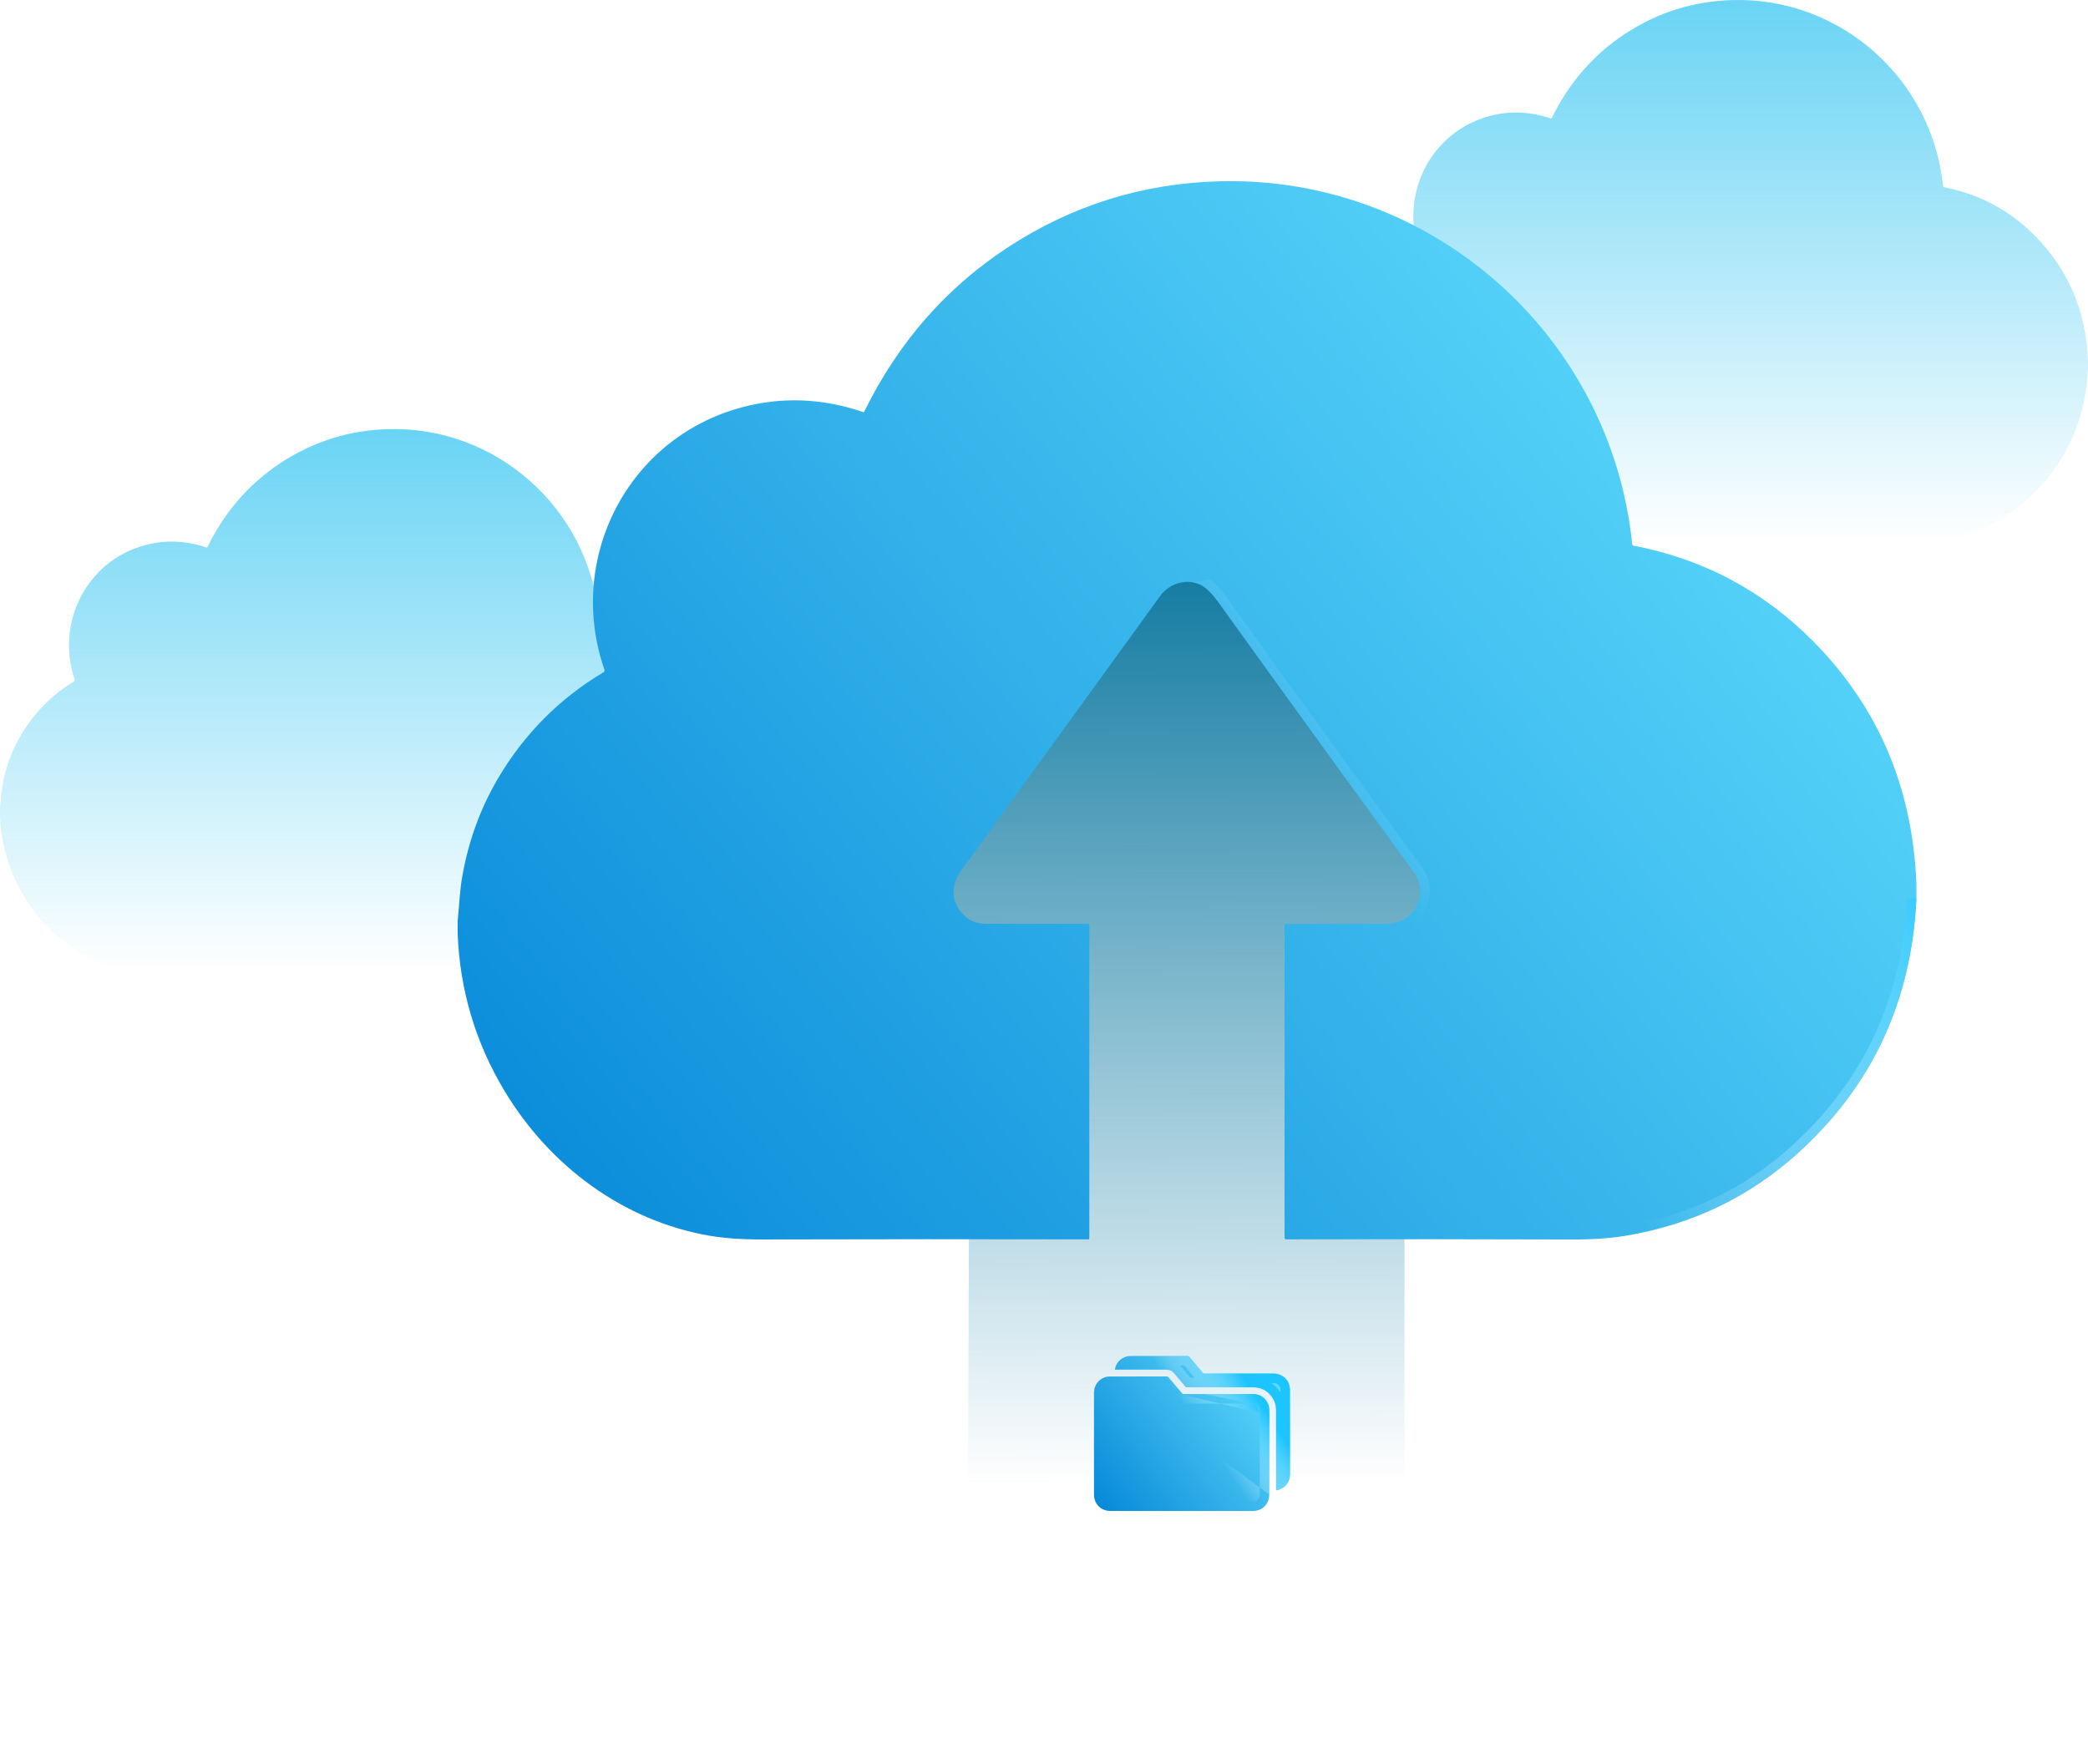
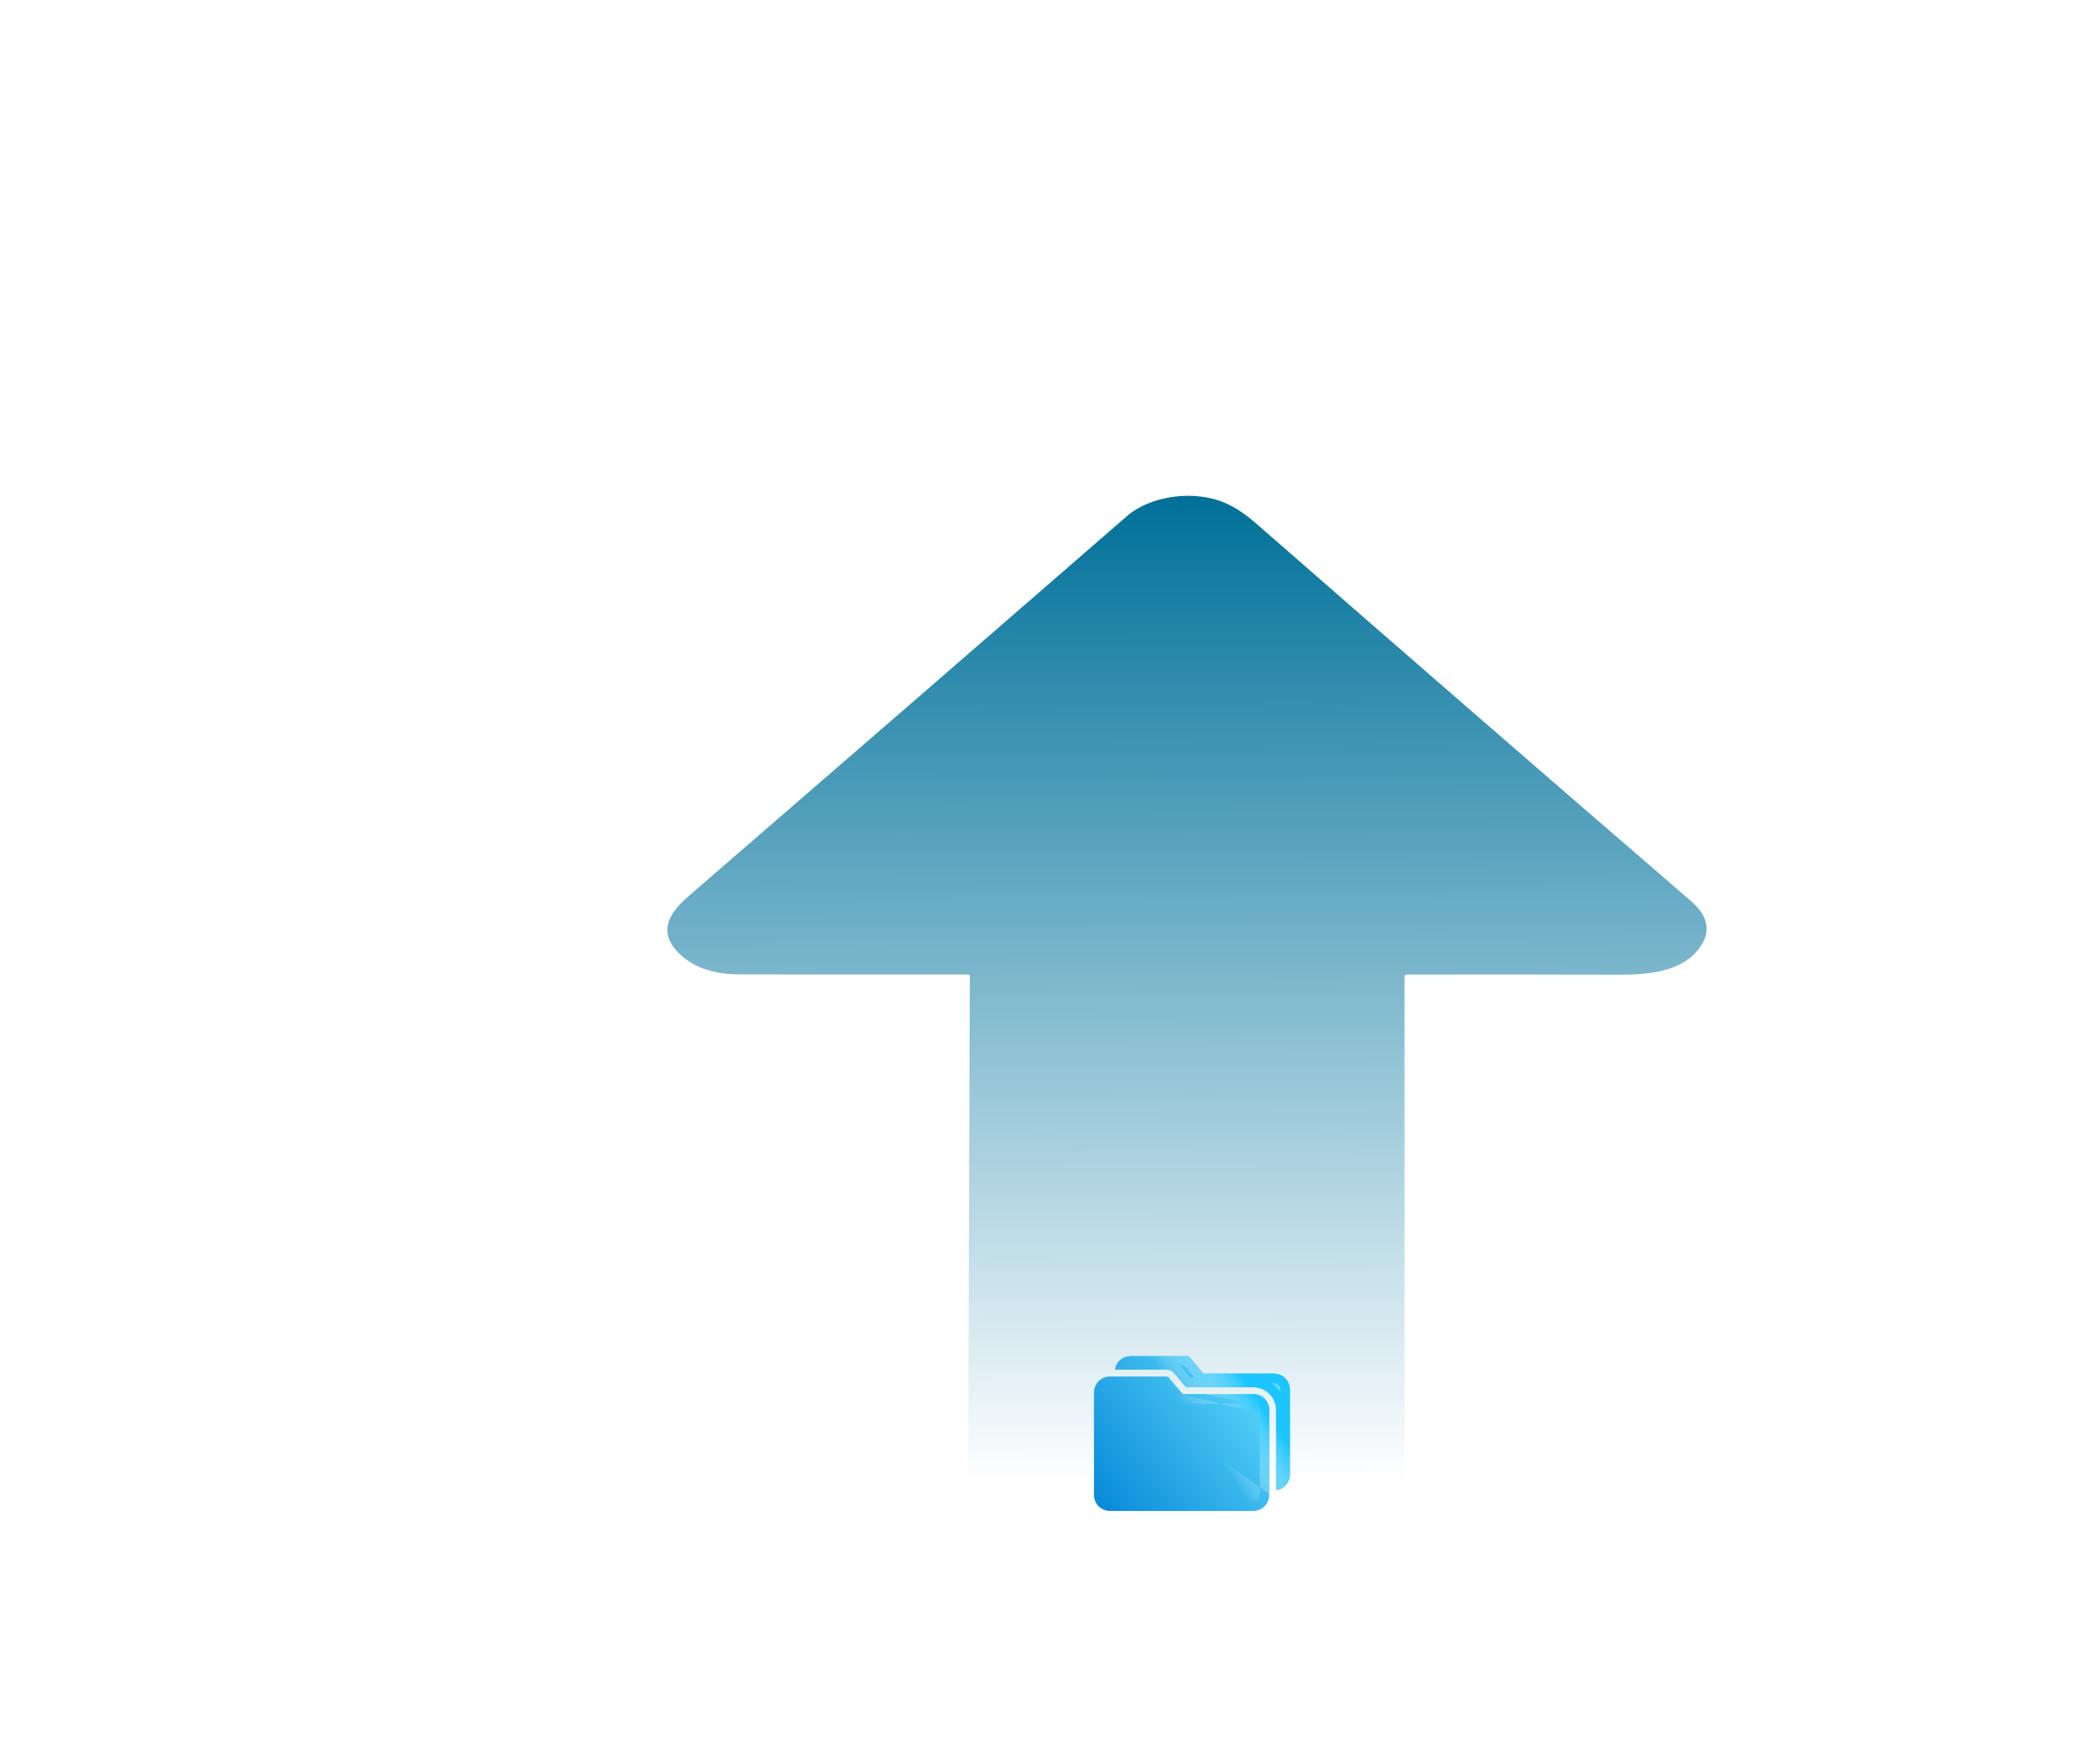
<svg xmlns="http://www.w3.org/2000/svg" width="219" height="185" viewBox="0 0 219 185" fill="none">
  <path d="M147.314 102.426V185H101.429L101.722 102.388C101.722 102.339 101.691 102.293 101.636 102.258C101.581 102.224 101.507 102.205 101.429 102.205C93.458 102.213 85.502 102.209 77.562 102.192C74.59 102.187 72.365 101.334 70.888 99.636C69.151 97.63 70.169 95.766 72.152 94.052C88.033 80.315 103.383 67.007 118.204 54.127C120.619 52.025 125.244 51.282 128.63 52.809C129.62 53.254 130.678 53.968 131.804 54.952C147.321 68.511 162.501 81.69 177.343 94.49C179.224 96.113 179.503 97.788 178.182 99.515C176.511 101.696 173.551 102.234 169.911 102.225C162.161 102.2 154.742 102.196 147.654 102.213C147.427 102.213 147.314 102.284 147.314 102.426Z" fill="url(#paint0_linear_361_3608)" />
-   <path d="M219 38.633V37.795C218.788 32.648 216.953 28.315 213.496 24.796C210.823 22.075 207.616 20.354 203.875 19.632C203.857 19.628 203.841 19.619 203.828 19.605C203.815 19.591 203.807 19.574 203.805 19.555C202.663 8.267 193.031 -0.288 181.752 0.007C177.634 0.115 173.858 1.299 170.425 3.562C167.113 5.745 164.553 8.693 162.746 12.405C162.74 12.417 162.729 12.427 162.717 12.432C162.704 12.438 162.69 12.438 162.677 12.434C160.476 11.683 158.299 11.604 156.146 12.195C150.054 13.869 146.8 20.369 148.847 26.306C148.856 26.333 148.856 26.361 148.847 26.387C148.838 26.414 148.82 26.436 148.797 26.45C146.444 27.865 144.567 29.765 143.168 32.15C142.202 33.797 141.556 35.601 141.229 37.561C141.113 38.255 141.081 39.079 141 39.845V40.526C141.119 43.594 141.964 46.435 143.537 49.049C145.934 53.037 149.83 55.972 154.417 56.789C155.217 56.931 156.195 57.001 157.35 56.998C163.158 56.983 168.95 56.981 174.726 56.994L174.757 56.994C175.368 56.994 184.866 57 185.29 56.992C185.3 56.992 185.305 56.992 185.305 56.992C185.3 56.992 185.295 56.992 185.29 56.992C185.3 56.992 185.305 56.992 185.305 56.992C190.463 56.98 195.545 56.983 200.551 57C201.696 57.004 202.694 56.932 203.545 56.784C207.058 56.172 210.1 54.693 212.67 52.347C216.638 48.725 218.748 44.154 219 38.633Z" fill="url(#paint1_linear_361_3608)" />
-   <path d="M78 83.633V82.795C77.788 77.648 75.953 73.315 72.496 69.796C69.823 67.075 66.616 65.354 62.875 64.632C62.857 64.628 62.841 64.619 62.828 64.605C62.815 64.591 62.807 64.574 62.805 64.555C61.663 53.267 52.032 44.712 40.752 45.007C36.634 45.114 32.858 46.299 29.425 48.562C26.113 50.745 23.553 53.693 21.745 57.405C21.74 57.417 21.729 57.427 21.717 57.432C21.704 57.438 21.69 57.438 21.677 57.434C19.476 56.683 17.299 56.603 15.146 57.195C9.054 58.869 5.8 65.369 7.847 71.306C7.856 71.333 7.856 71.361 7.847 71.387C7.838 71.414 7.82 71.436 7.797 71.45C5.444 72.865 3.567 74.765 2.168 77.15C1.202 78.797 0.556 80.601 0.229 82.561C0.113 83.255 0.081 84.079 0 84.845V85.526C0.119 88.594 0.964 91.435 2.537 94.049C4.934 98.037 8.83 100.972 13.417 101.789C14.217 101.931 15.195 102.001 16.349 101.998C22.158 101.983 27.95 101.981 33.726 101.994L33.757 101.994C34.368 101.994 43.866 102 44.29 101.992C44.3 101.992 44.305 101.992 44.305 101.992C44.3 101.992 44.295 101.992 44.29 101.992C44.3 101.992 44.305 101.992 44.305 101.992C49.463 101.98 54.545 101.982 59.551 102C60.696 102.004 61.694 101.932 62.545 101.784C66.058 101.172 69.1 99.693 71.67 97.347C75.638 93.725 77.748 89.154 78 83.633Z" fill="url(#paint2_linear_361_3608)" />
-   <path d="M201 92.6V94.233C200.506 104.984 196.367 113.886 188.584 120.938C183.541 125.507 177.575 128.388 170.684 129.58C169.014 129.868 167.057 130.008 164.812 130C154.992 129.966 145.024 129.961 134.905 129.985C134.788 129.985 134.729 129.926 134.729 129.809V97.055C134.729 96.954 134.78 96.903 134.881 96.903C138.065 96.891 141.397 96.894 144.877 96.912C146.512 96.918 147.841 96.534 148.592 94.975C149.185 93.742 149.06 92.545 148.215 91.385C141.549 82.239 134.732 72.822 127.763 63.133C127.257 62.43 126.782 61.919 126.338 61.602C124.817 60.511 122.74 61.041 121.655 62.543C114.999 71.747 108.105 81.256 100.973 91.072C100.083 92.296 99.626 93.628 100.405 95.062C101.069 96.275 102.068 96.884 103.403 96.888C106.969 96.9 110.542 96.903 114.122 96.897C114.157 96.897 114.19 96.911 114.215 96.936C114.239 96.96 114.253 96.993 114.253 97.028V129.889C114.253 129.916 114.243 129.941 114.224 129.959C114.206 129.977 114.181 129.988 114.155 129.988C102.825 129.964 91.464 129.967 80.07 129.997C77.805 130.003 75.888 129.867 74.318 129.588C65.32 127.997 57.679 122.282 52.975 114.517C49.892 109.425 48.233 103.893 48 97.919V96.593C48.158 95.1 48.221 93.497 48.448 92.144C49.09 88.328 50.358 84.816 52.252 81.608C54.998 76.963 58.678 73.263 63.294 70.508C63.34 70.48 63.375 70.437 63.393 70.386C63.41 70.335 63.41 70.279 63.393 70.228C59.376 58.666 65.759 46.008 77.71 42.748C81.933 41.596 86.203 41.751 90.52 43.213C90.546 43.222 90.573 43.221 90.598 43.21C90.623 43.2 90.643 43.181 90.655 43.157C94.201 35.928 99.222 30.188 105.719 25.936C112.452 21.53 119.858 19.223 127.937 19.014C150.062 18.439 168.954 35.099 171.195 57.081C171.199 57.118 171.215 57.152 171.24 57.179C171.264 57.205 171.297 57.224 171.332 57.23C178.67 58.637 184.96 61.989 190.203 67.287C196.985 74.141 200.584 82.578 201 92.6Z" fill="url(#paint3_linear_361_3608)" />
-   <path fill-rule="evenodd" clip-rule="evenodd" d="M148.592 94.975C149.185 93.742 149.06 92.545 148.215 91.385C141.549 82.239 134.732 72.822 127.763 63.133C127.257 62.43 126.782 61.919 126.338 61.602C125.933 61.312 125.49 61.136 125.036 61.063L126.92 60.789C127.489 61.196 128.038 61.803 128.575 62.549C135.542 72.236 142.359 81.651 149.023 90.796C149.529 91.49 149.853 92.244 149.937 93.048C150.022 93.855 149.859 94.648 149.493 95.409C149.021 96.388 148.335 97.047 147.484 97.439C146.664 97.816 145.756 97.915 144.873 97.912L144.872 97.912C141.701 97.896 138.653 97.892 135.729 97.9V128.983C145.566 128.961 155.261 128.967 164.815 129C167.02 129.007 168.917 128.87 170.514 128.594C177.223 127.433 183.015 124.635 187.912 120.197C195.487 113.334 199.513 104.692 200 94.21V94.233H201C200.506 104.984 196.367 113.886 188.584 120.938C183.541 125.507 177.575 128.388 170.684 129.58C169.014 129.868 167.057 130.008 164.812 130C154.992 129.966 145.024 129.961 134.905 129.985V128.985L134.903 128.985L134.905 129.985C134.788 129.985 134.729 129.926 134.729 129.809V97.055C134.729 96.954 134.78 96.903 134.881 96.903C138.065 96.891 141.397 96.894 144.877 96.912C146.512 96.918 147.841 96.534 148.592 94.975ZM123.108 61.344C123.714 61.064 124.386 60.959 125.036 61.063L123.108 61.344ZM90.986 44.132L91.01 44.122C91.002 44.125 90.994 44.129 90.986 44.132Z" fill="url(#paint4_linear_361_3608)" />
  <path fill-rule="evenodd" clip-rule="evenodd" d="M135.296 154.721V145.672C135.248 145.073 134.988 144.623 134.513 144.322C134.233 144.144 133.915 144.063 133.585 144.063C131.145 144.062 128.699 144.062 126.249 144.063C126.242 144.063 126.236 144.061 126.23 144.059C126.224 144.056 126.219 144.052 126.215 144.047C125.725 143.464 125.242 142.89 124.767 142.326C124.711 142.259 124.621 142.217 124.532 142.217C122.588 142.216 120.659 142.216 118.744 142.217C118.469 142.217 118.179 142.24 117.93 142.352C117.377 142.601 117.045 143.027 116.935 143.63C116.932 143.646 116.939 143.654 116.955 143.654C118.73 143.653 120.522 143.652 122.333 143.653C122.666 143.653 122.935 143.774 123.139 144.017C123.566 144.522 123.976 145.009 124.369 145.477C124.374 145.483 124.38 145.488 124.387 145.491C124.394 145.495 124.402 145.496 124.409 145.496C126.938 145.496 129.26 145.496 131.375 145.496C132.106 145.496 132.698 145.731 133.149 146.2C133.61 146.68 133.841 147.242 133.841 147.886V156.293C133.841 156.3 133.845 156.303 133.852 156.302C134.278 156.241 134.631 156.046 134.91 155.719C135.143 155.446 135.271 155.113 135.296 154.721ZM114.742 145.977V156.858C114.791 157.469 115.059 157.925 115.547 158.227C115.818 158.394 116.134 158.471 116.443 158.471C121.455 158.474 126.432 158.475 131.374 158.474C131.558 158.474 131.719 158.456 131.858 158.42C132.311 158.304 132.656 158.047 132.893 157.65C133.058 157.373 133.129 157.058 133.128 156.74C133.127 153.91 133.128 151.068 133.131 148.212C133.131 147.859 133.11 147.602 133.067 147.441C132.99 147.152 132.844 146.901 132.629 146.689C132.306 146.371 131.896 146.212 131.399 146.212C128.966 146.209 126.525 146.209 124.076 146.212C124.062 146.212 124.051 146.207 124.042 146.196C123.558 145.626 123.074 145.052 122.588 144.477C122.525 144.403 122.456 144.366 122.38 144.366C120.391 144.365 118.41 144.366 116.438 144.369C115.966 144.37 115.569 144.528 115.249 144.842C114.984 145.102 114.804 145.443 114.765 145.812C114.76 145.867 114.752 145.922 114.742 145.977Z" fill="url(#paint5_linear_361_3608)" />
  <path fill-rule="evenodd" clip-rule="evenodd" d="M133.585 145.063C133.504 145.063 133.424 145.063 133.343 145.063C133.53 145.189 133.706 145.337 133.87 145.507C134.032 145.675 134.174 145.853 134.296 146.04V145.717C134.266 145.429 134.159 145.281 133.977 145.166C133.877 145.102 133.749 145.063 133.585 145.063ZM134.513 144.322C134.988 144.623 135.248 145.073 135.296 145.672V154.721C135.271 155.113 135.143 155.446 134.91 155.719C134.887 155.745 134.864 155.771 134.841 155.796C134.812 155.826 134.782 155.855 134.752 155.883C134.57 156.049 134.362 156.169 134.128 156.241C134.058 156.262 133.986 156.28 133.912 156.293C133.892 156.296 133.872 156.299 133.852 156.302C133.845 156.303 133.841 156.3 133.841 156.293V147.886C133.841 147.667 133.814 147.457 133.761 147.257C133.761 147.257 133.761 147.257 133.761 147.257C133.657 146.869 133.453 146.517 133.149 146.2C133.143 146.194 133.136 146.187 133.13 146.181C132.686 145.729 132.109 145.501 131.4 145.496C131.4 145.496 131.4 145.496 131.4 145.496C131.391 145.496 131.383 145.496 131.375 145.496C129.358 145.496 127.153 145.496 124.76 145.496C124.759 145.496 124.757 145.496 124.756 145.496C124.641 145.496 124.525 145.496 124.409 145.496C124.402 145.496 124.394 145.495 124.387 145.491C124.38 145.488 124.374 145.483 124.369 145.477C124.296 145.39 124.223 145.303 124.149 145.215C124.148 145.214 124.147 145.213 124.146 145.212C123.822 144.825 123.486 144.427 123.139 144.017C123.138 144.016 123.138 144.015 123.137 144.014C123.136 144.013 123.136 144.013 123.136 144.012C122.941 143.784 122.69 143.665 122.38 143.654C122.38 143.654 122.38 143.654 122.38 143.654C122.365 143.654 122.348 143.653 122.333 143.653C120.863 143.653 119.405 143.653 117.959 143.653C117.951 143.653 117.942 143.653 117.934 143.653C117.643 143.653 117.353 143.653 117.064 143.654C117.063 143.654 117.062 143.654 117.062 143.654C117.026 143.654 116.99 143.654 116.955 143.654C116.939 143.654 116.932 143.646 116.935 143.63C116.941 143.598 116.947 143.566 116.954 143.535C116.955 143.535 116.954 143.535 116.954 143.535C116.968 143.478 116.983 143.422 117 143.368C117.079 143.126 117.2 142.918 117.365 142.744C117.395 142.713 117.426 142.683 117.459 142.653C117.592 142.534 117.749 142.434 117.93 142.352C118.179 142.24 118.469 142.217 118.744 142.217C120.659 142.216 122.588 142.216 124.532 142.217C124.621 142.217 124.711 142.259 124.767 142.326C125.242 142.89 125.725 143.464 126.215 144.047C126.219 144.052 126.224 144.056 126.23 144.059C126.236 144.061 126.242 144.063 126.249 144.063C128.699 144.062 131.145 144.062 133.585 144.063C133.915 144.063 134.233 144.144 134.513 144.322ZM125.286 144.496C124.924 144.065 124.565 143.638 124.21 143.217C124.06 143.217 123.91 143.217 123.759 143.217C123.809 143.265 123.857 143.316 123.903 143.371M124.531 143.217C124.531 143.217 124.53 143.217 124.529 143.217ZM125.286 144.496C125.142 144.496 124.997 144.496 124.851 144.496C124.545 144.132 124.229 143.756 123.903 143.371M125.138 144.838L125.136 144.835C125.136 144.836 125.137 144.837 125.138 144.838ZM116.254 144.378C115.862 144.415 115.527 144.57 115.249 144.842C114.984 145.102 114.804 145.443 114.765 145.812C114.76 145.867 114.752 145.922 114.742 145.977L115.727 146.15C115.733 146.119 115.738 146.088 115.742 146.057V156.814C115.741 156.803 115.74 156.791 115.739 156.779L114.742 156.858H115.742V156.814C115.773 157.109 115.884 157.259 116.072 157.375C116.072 157.375 116.072 157.375 116.072 157.375C116.167 157.434 116.297 157.471 116.443 157.471C121.455 157.474 126.432 157.475 131.374 157.474C131.497 157.474 131.571 157.462 131.609 157.452C131.81 157.401 131.934 157.306 132.035 157.138C132.035 157.138 132.034 157.138 132.035 157.138C132.09 157.044 132.128 156.913 132.128 156.741C132.127 153.911 132.128 151.067 132.131 148.211M131.858 158.42C131.719 158.456 131.558 158.474 131.374 158.474C126.432 158.475 121.455 158.474 116.443 158.471M133.114 156.985C133.124 156.904 133.128 156.822 133.128 156.74ZM115.742 146.057C115.749 146.011 115.755 145.964 115.76 145.918L115.76 145.916C115.772 145.805 115.83 145.673 115.949 145.556M115.742 146.057V145.977H114.742M116.254 144.378C116.314 144.372 116.375 144.369 116.438 144.369C116.61 144.369 116.782 144.369 116.955 144.368C116.955 144.368 116.954 144.368 116.955 144.368C118.74 144.366 120.533 144.365 122.332 144.366C122.332 144.366 122.332 144.366 122.332 144.366C122.348 144.366 122.364 144.366 122.38 144.366C122.456 144.366 122.525 144.403 122.588 144.477C122.589 144.478 122.59 144.479 122.591 144.48C122.591 144.48 122.59 144.48 122.591 144.48C123.001 144.966 123.411 145.451 123.82 145.934C123.82 145.934 123.821 145.935 123.821 145.936C123.895 146.023 123.968 146.109 124.042 146.196C124.046 146.2 124.05 146.204 124.054 146.206C124.054 146.206 124.054 146.206 124.054 146.206C124.061 146.21 124.068 146.212 124.076 146.212C124.187 146.212 124.298 146.212 124.409 146.211C124.41 146.211 124.409 146.211 124.409 146.211C126.739 146.209 129.061 146.209 131.375 146.212C131.375 146.212 131.375 146.212 131.375 146.212C131.383 146.212 131.391 146.212 131.399 146.212C131.896 146.212 132.306 146.371 132.629 146.689C132.631 146.691 132.633 146.693 132.635 146.695C132.635 146.695 132.635 146.695 132.635 146.695C132.847 146.906 132.991 147.154 133.067 147.441C133.095 147.547 133.114 147.696 133.124 147.886C133.128 147.984 133.131 148.093 133.131 148.212C133.128 150.917 133.127 153.611 133.128 156.293C133.128 156.442 133.128 156.591 133.128 156.74M131.398 147.212C131.662 147.212 131.811 147.287 131.927 147.401ZM132.131 148.211C132.131 148.053 132.126 147.93 132.118 147.837C132.115 147.791 132.11 147.756 132.106 147.731C132.103 147.709 132.1 147.698 132.1 147.697C132.07 147.583 132.017 147.49 131.927 147.401M115.949 145.556C116.073 145.435 116.214 145.37 116.44 145.369ZM116.44 145.369C118.296 145.366 120.159 145.365 122.03 145.366ZM122.03 145.366C122.447 145.86 122.863 146.352 123.279 146.843L123.288 146.853C123.484 147.078 123.769 147.212 124.076 147.212C126.525 147.209 128.966 147.209 131.398 147.212" fill="url(#paint6_linear_361_3608)" />
  <defs>
    <linearGradient id="paint0_linear_361_3608" x1="124.5" y1="52" x2="124.803" y2="155.606" gradientUnits="userSpaceOnUse">
      <stop stop-color="#007099" />
      <stop offset="1" stop-color="#0075A0" stop-opacity="0" />
    </linearGradient>
    <linearGradient id="paint1_linear_361_3608" x1="180" y1="0" x2="180" y2="57" gradientUnits="userSpaceOnUse">
      <stop stop-color="#01B6ED" stop-opacity="0.59" />
      <stop offset="1" stop-color="#01B6ED" stop-opacity="0" />
    </linearGradient>
    <linearGradient id="paint2_linear_361_3608" x1="39" y1="45" x2="39" y2="102" gradientUnits="userSpaceOnUse">
      <stop stop-color="#01B6ED" stop-opacity="0.59" />
      <stop offset="1" stop-color="#01B6ED" stop-opacity="0" />
    </linearGradient>
    <linearGradient id="paint3_linear_361_3608" x1="201" y1="27.722" x2="50.909" y2="150.451" gradientUnits="userSpaceOnUse">
      <stop stop-color="#65E1FF" />
      <stop offset="1" stop-color="#0082D5" />
    </linearGradient>
    <linearGradient id="paint4_linear_361_3608" x1="164.673" y1="34.796" x2="124.957" y2="63.867" gradientUnits="userSpaceOnUse">
      <stop stop-color="#1CC5FF" />
      <stop offset="1" stop-color="white" stop-opacity="0" />
    </linearGradient>
    <linearGradient id="paint5_linear_361_3608" x1="135.296" y1="143.494" x2="113.763" y2="159.643" gradientUnits="userSpaceOnUse">
      <stop stop-color="#65E1FF" />
      <stop offset="1" stop-color="#0082D5" />
    </linearGradient>
    <linearGradient id="paint6_linear_361_3608" x1="130.416" y1="144.53" x2="124.768" y2="148.322" gradientUnits="userSpaceOnUse">
      <stop stop-color="#1CC5FF" />
      <stop offset="1" stop-color="white" stop-opacity="0" />
    </linearGradient>
  </defs>
</svg>